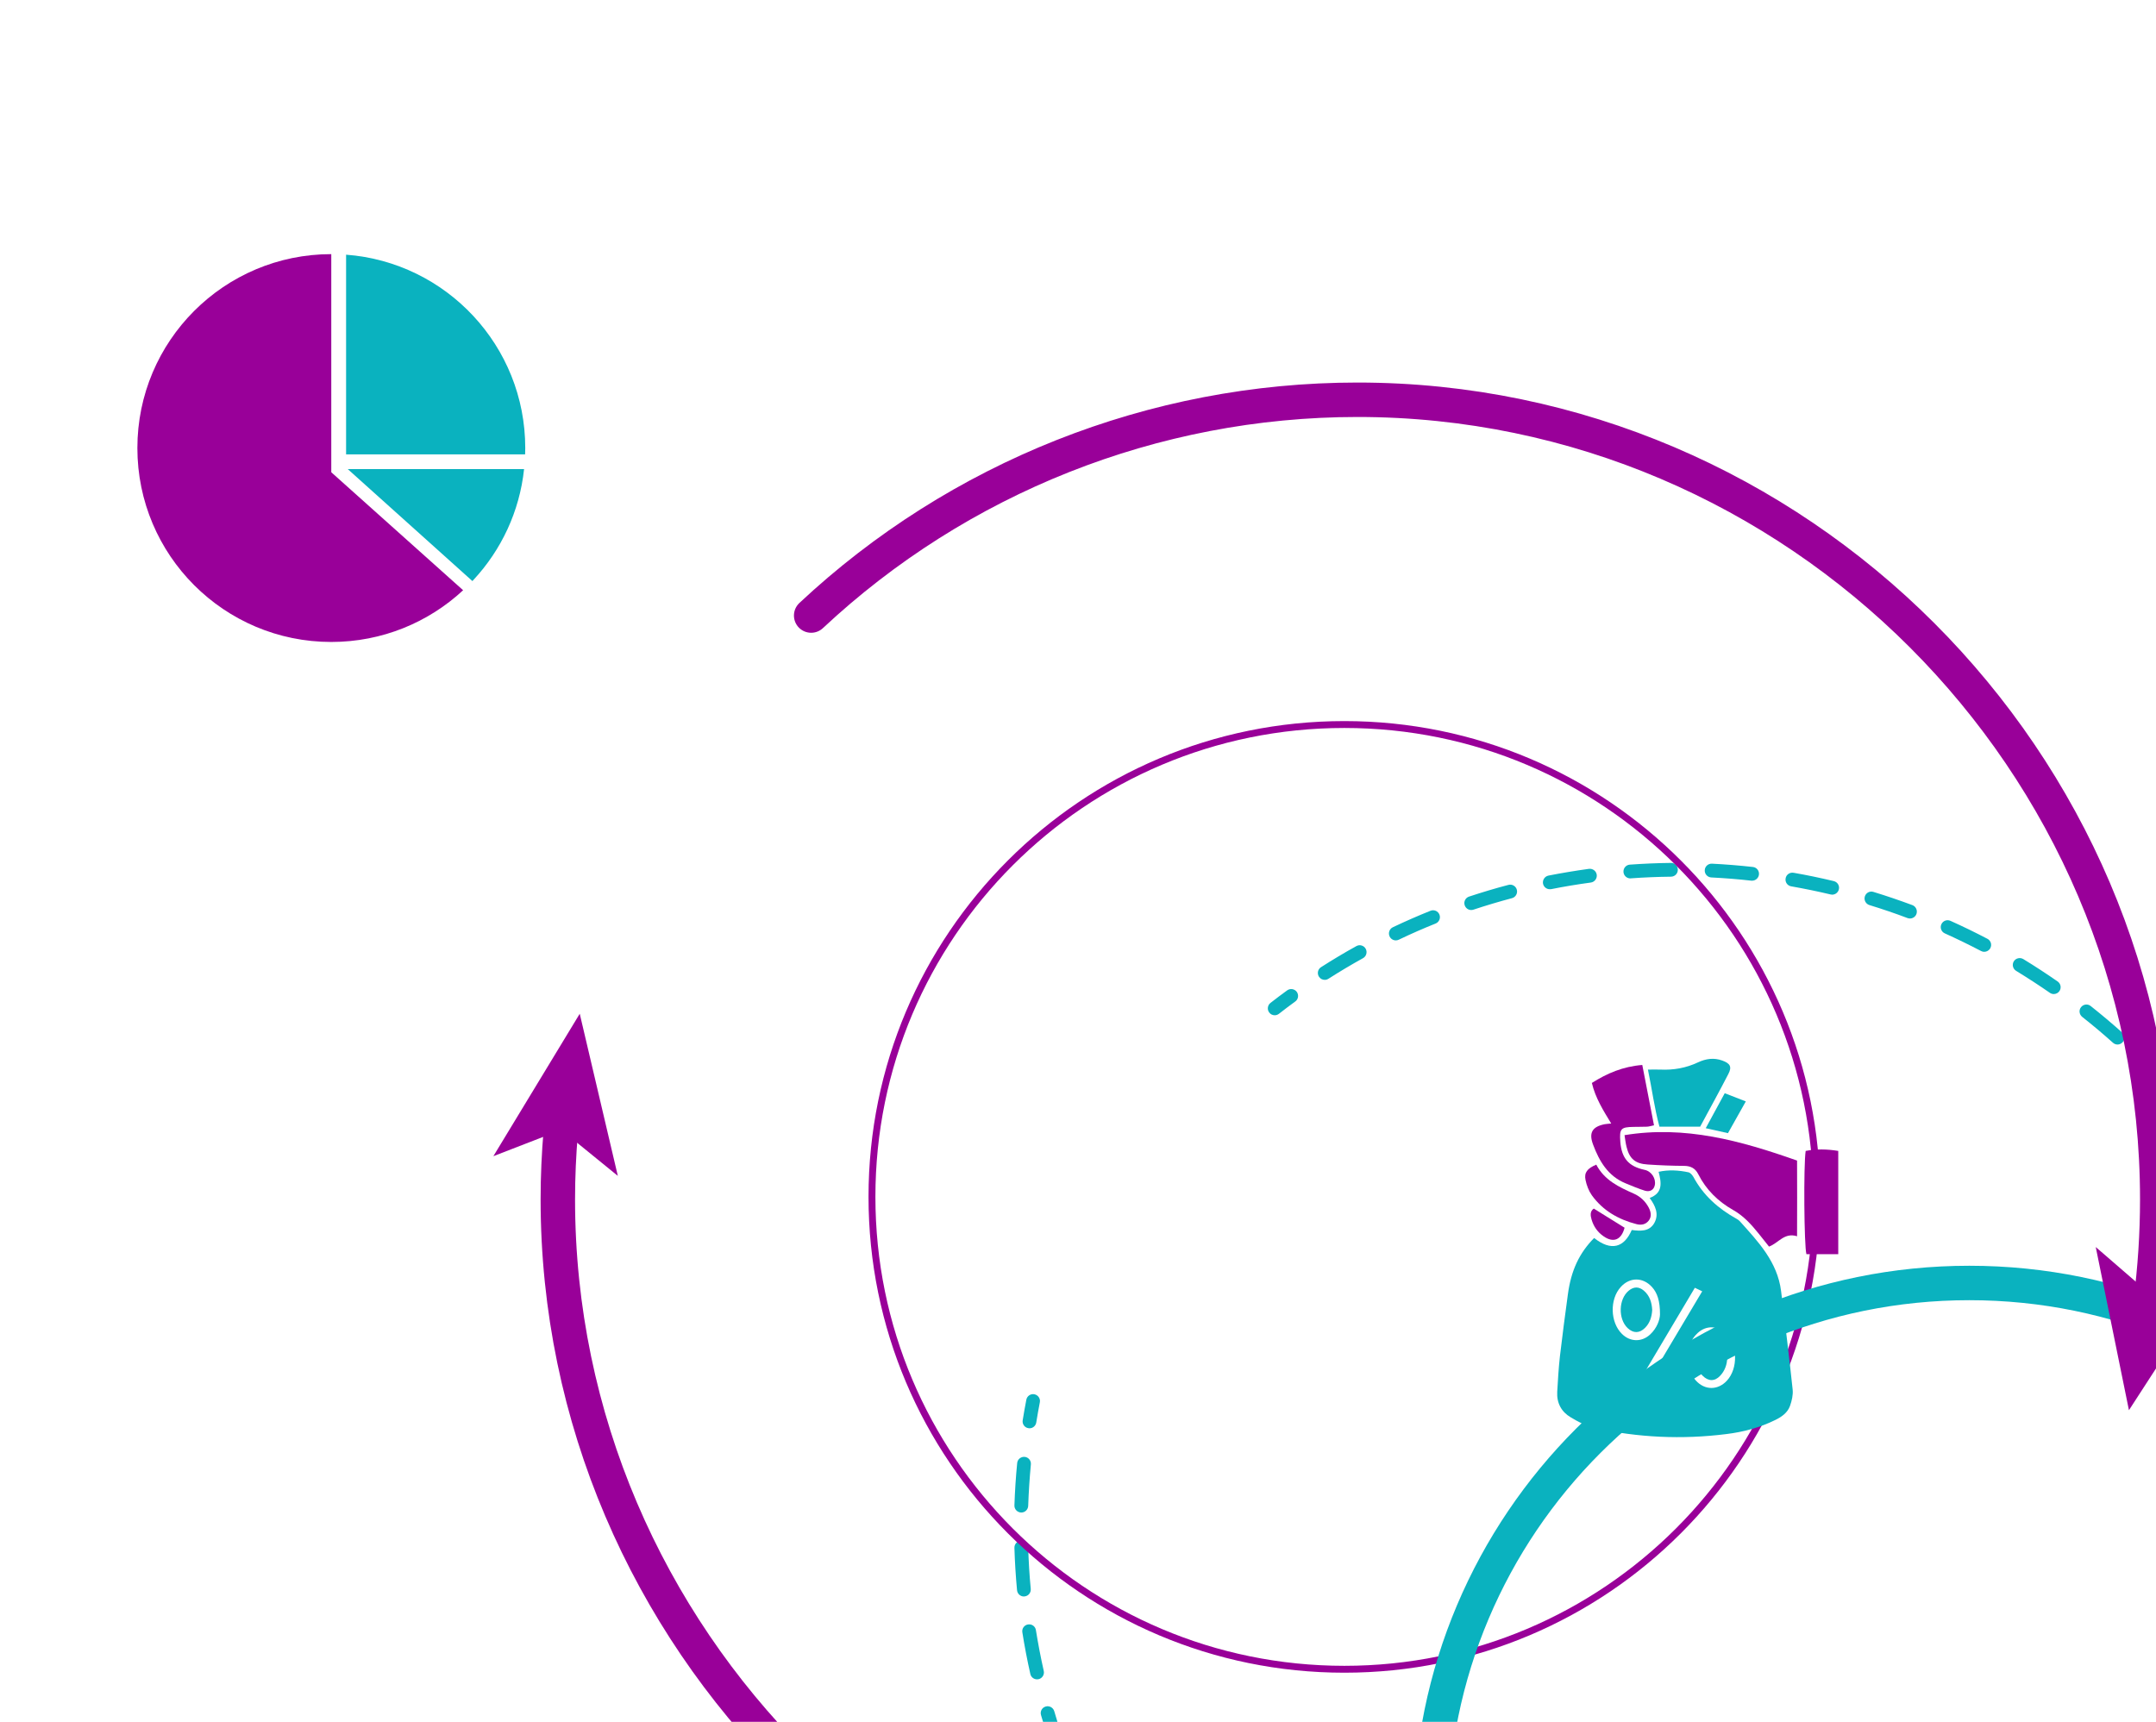
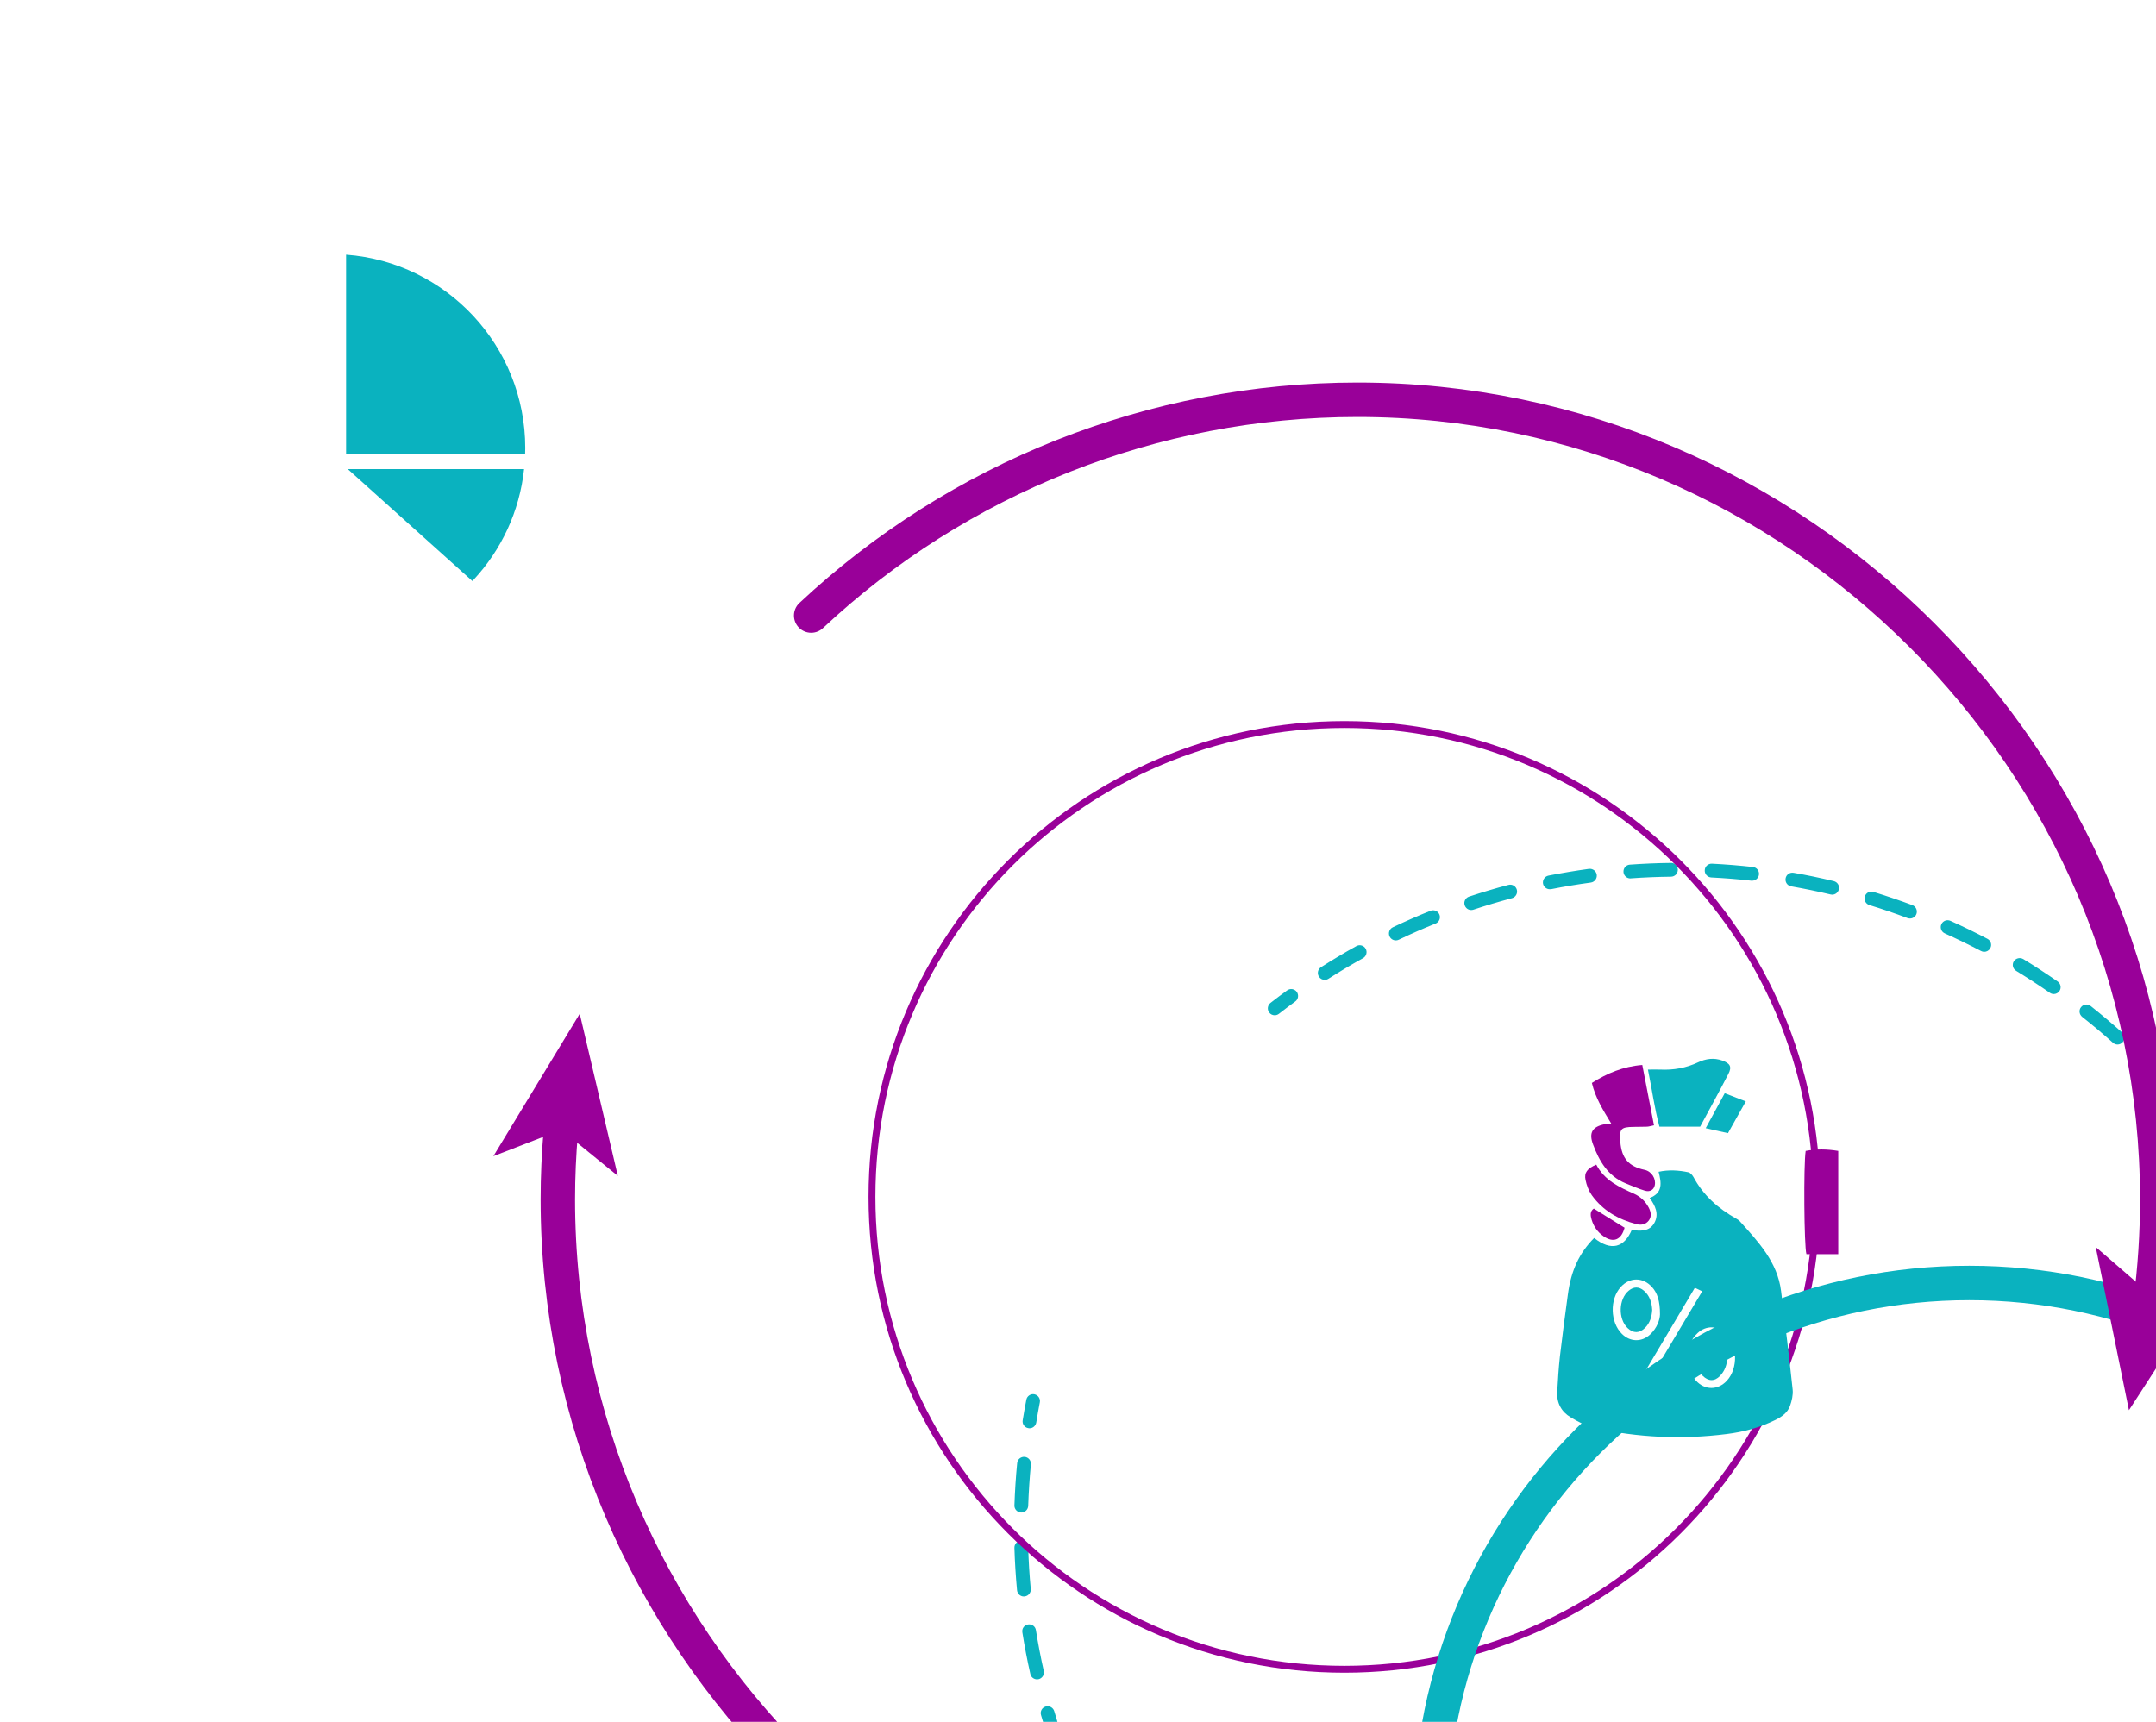
<svg xmlns="http://www.w3.org/2000/svg" xmlns:xlink="http://www.w3.org/1999/xlink" preserveAspectRatio="xMidYMid meet" width="313" height="250" viewBox="0 0 313 250" style="width:100%;height:100%">
  <defs>
    <animate repeatCount="indefinite" dur="4s" begin="0s" xlink:href="#_R_G_L_4_G_L_2_G_L_0_G" fill="freeze" attributeName="opacity" from="0" to="1" keyTimes="0;0.125;1" values="0;1;1" keySplines="0.167 0.167 0.833 0.833;0 0 0 0" calcMode="spline" />
    <animateTransform repeatCount="indefinite" dur="4s" begin="0s" xlink:href="#_R_G_L_4_G_L_2_G_L_0_G" fill="freeze" attributeName="transform" from="0" to="-120" type="rotate" additive="sum" keyTimes="0;0.99;1" values="0;-120;-120" keySplines="0.167 0.167 0.833 0.833;0 0 0 0" calcMode="spline" />
    <animateTransform repeatCount="indefinite" dur="4s" begin="0s" xlink:href="#_R_G_L_4_G_L_2_G_L_0_G" fill="freeze" attributeName="transform" from="-97 -97" to="-97 -97" type="translate" additive="sum" keyTimes="0;1" values="-97 -97;-97 -97" keySplines="0 0 1 1" calcMode="spline" />
    <animate repeatCount="indefinite" dur="4s" begin="0s" xlink:href="#_R_G_L_4_G_L_1_G" fill="freeze" attributeName="opacity" from="0" to="1" keyTimes="0;0.125;0.99;1" values="0;1;1;1" keySplines="0.167 0.167 0.833 0.833;0.167 0.167 0.833 0.833;0 0 0 0" calcMode="spline" />
    <animateTransform repeatCount="indefinite" dur="4s" begin="0s" xlink:href="#_R_G_L_4_G_L_1_G_N_1_T_0" fill="freeze" attributeName="transform" from="125" to="0" type="rotate" additive="sum" keyTimes="0;0.125;1" values="125;0;0" keySplines="0.167 0.167 0.833 0.833;0 0 0 0" calcMode="spline" />
    <animateTransform repeatCount="indefinite" dur="4s" begin="0s" xlink:href="#_R_G_L_4_G_L_1_G_N_1_T_0" fill="freeze" attributeName="transform" from="-48.085 -49.64" to="-48.085 -49.64" type="translate" additive="sum" keyTimes="0;1" values="-48.085 -49.64;-48.085 -49.64" keySplines="0 0 1 1" calcMode="spline" />
    <animate repeatCount="indefinite" dur="4s" begin="0s" xlink:href="#_R_G_L_4_G_L_0_G" fill="freeze" attributeName="opacity" from="0" to="1" keyTimes="0;0.125;0.99;1" values="0;1;1;1" keySplines="0.167 0.167 0.833 0.833;0.167 0.167 0.833 0.833;0 0 0 0" calcMode="spline" />
    <animateTransform repeatCount="indefinite" dur="4s" begin="0s" xlink:href="#_R_G_L_4_G_L_0_G" fill="freeze" attributeName="transform" from="0" to="360" type="rotate" additive="sum" keyTimes="0;0.125;0.99;1" values="0;0;360;360" keySplines="0.167 0.167 0.833 0.833;0.167 0.167 0.833 0.833;0 0 0 0" calcMode="spline" />
    <animateTransform repeatCount="indefinite" dur="4s" begin="0s" xlink:href="#_R_G_L_4_G_L_0_G" fill="freeze" attributeName="transform" from="-90.728 -90.727" to="-90.728 -90.727" type="translate" additive="sum" keyTimes="0;1" values="-90.728 -90.727;-90.728 -90.727" keySplines="0 0 1 1" calcMode="spline" />
    <animateTransform repeatCount="indefinite" dur="4s" begin="0s" xlink:href="#_R_G_L_4_G_L_0_G_N_1_T_0" fill="freeze" attributeName="transform" from="125" to="0" type="rotate" additive="sum" keyTimes="0;0.125;1" values="125;0;0" keySplines="0.167 0.167 0.833 0.833;0 0 0 0" calcMode="spline" />
    <animateTransform repeatCount="indefinite" dur="4s" begin="0s" xlink:href="#_R_G_L_4_G_L_0_G_N_1_T_0" fill="freeze" attributeName="transform" from="-48.085 -49.64" to="-48.085 -49.64" type="translate" additive="sum" keyTimes="0;1" values="-48.085 -49.64;-48.085 -49.64" keySplines="0 0 1 1" calcMode="spline" />
    <animate repeatCount="indefinite" dur="4s" begin="0s" xlink:href="#_R_G_L_3_G_L_1_G" fill="freeze" attributeName="opacity" from="0" to="1" keyTimes="0;0.49;0.615;1" values="0;0;1;1" keySplines="0.167 0.167 0.833 0.833;0.167 0.167 0.833 0.833;0 0 0 0" calcMode="spline" />
    <animateTransform repeatCount="indefinite" dur="4s" begin="0s" xlink:href="#_R_G_L_3_G_L_1_G_N_5_T_0" fill="freeze" attributeName="transform" from="-180" to="0" type="rotate" additive="sum" keyTimes="0;0.49;0.635;1" values="-180;-180;0;0" keySplines="0.167 0.167 0.833 0.833;0.167 0.167 0.833 0.833;0 0 0 0" calcMode="spline" />
    <animateTransform repeatCount="indefinite" dur="4s" begin="0s" xlink:href="#_R_G_L_3_G_L_1_G_N_5_T_0" fill="freeze" attributeName="transform" from="-50 -50" to="-50 -50" type="translate" additive="sum" keyTimes="0;1" values="-50 -50;-50 -50" keySplines="0 0 1 1" calcMode="spline" />
    <animate repeatCount="indefinite" dur="4s" begin="0s" xlink:href="#_R_G_L_3_G_L_1_G_N_5_T_0_M" fill="freeze" attributeName="opacity" from="0" to="1" keyTimes="0;0.062;0.063;1" values="0;0;1;1" keySplines="0 0 0 0;0 0 0 0;0 0 0 0" calcMode="spline" />
    <animate repeatCount="indefinite" dur="4s" begin="0s" xlink:href="#_R_G_L_3_G_L_0_G" fill="freeze" attributeName="opacity" from="0" to="1" keyTimes="0;0.25;0.375;1" values="0;0;1;1" keySplines="0.167 0.167 0.833 0.833;0.167 0.167 0.833 0.833;0 0 0 0" calcMode="spline" />
    <animateTransform repeatCount="indefinite" dur="4s" begin="0s" xlink:href="#_R_G_L_3_G_L_0_G_N_1_T_0" fill="freeze" attributeName="transform" from="-65" to="0" type="rotate" additive="sum" keyTimes="0;0.25;0.375;1" values="-65;-65;0;0" keySplines="0.167 0.167 0.833 0.833;0.167 0.167 0.833 0.833;0 0 0 0" calcMode="spline" />
    <animateTransform repeatCount="indefinite" dur="4s" begin="0s" xlink:href="#_R_G_L_3_G_L_0_G_N_1_T_0" fill="freeze" attributeName="transform" from="-50 -50" to="-50 -50" type="translate" additive="sum" keyTimes="0;1" values="-50 -50;-50 -50" keySplines="0 0 1 1" calcMode="spline" />
    <animate repeatCount="indefinite" dur="4s" begin="0s" xlink:href="#_R_G_L_2_G" fill="freeze" attributeName="opacity" from="0" to="1" keyTimes="0;0.365;0.51;1" values="0;0;1;1" keySplines="0.167 0.167 0.833 0.833;0.167 0.167 0.833 0.833;0 0 0 0" calcMode="spline" />
    <animate repeatCount="indefinite" dur="4s" begin="0s" xlink:href="#_R_G_L_1_G" fill="freeze" attributeName="opacity" from="0" to="1" keyTimes="0;0.635;0.875;1" values="0;0;1;1" keySplines="0.167 0.167 0.833 0.833;0.167 0.167 0.833 0.833;0 0 0 0" calcMode="spline" />
    <animate repeatCount="indefinite" dur="4s" begin="0s" xlink:href="#_R_G_L_1_G_M" fill="freeze" attributeName="opacity" from="0" to="1" keyTimes="0;0.125;0.125;1" values="0;0;1;1" keySplines="0 0 0 0;0 0 0 0;0 0 0 0" calcMode="spline" />
    <animate attributeType="XML" attributeName="opacity" dur="4s" from="0" to="1" xlink:href="#time_group" />
  </defs>
  <g id="_R_G">
    <g id="_R_G_L_4_G" transform=" translate(156.5, 125) translate(-177.5, -142)">
      <g id="_R_G_L_4_G_L_2_G">
        <g id="_R_G_L_4_G_L_2_G_L_0_G" transform=" translate(168, 142)">
          <path id="_R_G_L_4_G_L_2_G_L_0_G_D_0_P_0" fill="#0ab2bf" fill-opacity="1" fill-rule="nonzero" d=" M38.06 22.41 C37.76,22.41 37.46,22.28 37.27,22.02 C36.93,21.59 37.01,20.96 37.44,20.62 C38.24,20 39.04,19.39 39.86,18.8 C40.31,18.47 40.93,18.57 41.26,19.01 C41.58,19.46 41.49,20.09 41.04,20.41 C40.24,20.99 39.45,21.59 38.67,22.2 C38.49,22.34 38.27,22.41 38.06,22.41z " />
          <path id="_R_G_L_4_G_L_2_G_L_0_G_D_1_P_0" fill="#0ab2bf" fill-opacity="1" fill-rule="nonzero" d=" M192.14 100.16 C192.13,100.16 192.13,100.16 192.12,100.16 C191.56,100.15 191.13,99.69 191.14,99.14 C191.16,98.35 191.17,97.55 191.17,96.76 C191.17,95.6 191.15,94.44 191.11,93.29 C191.09,92.74 191.52,92.28 192.07,92.26 C192.62,92.25 193.09,92.67 193.11,93.22 C193.15,94.39 193.17,95.57 193.17,96.76 C193.17,97.57 193.16,98.38 193.14,99.19 C193.13,99.73 192.68,100.16 192.14,100.16z  M191.71 88.37 C191.21,88.37 190.77,87.98 190.72,87.46 C190.53,85.53 190.28,83.58 189.97,81.67 C189.89,81.13 190.26,80.61 190.8,80.53 C191.34,80.43 191.86,80.81 191.95,81.35 C192.26,83.31 192.52,85.29 192.71,87.27 C192.77,87.82 192.36,88.31 191.81,88.36 C191.78,88.36 191.75,88.37 191.71,88.37z  M189.84 76.72 C189.39,76.72 188.97,76.4 188.87,75.94 C188.44,74.05 187.95,72.14 187.41,70.28 C187.26,69.75 187.56,69.19 188.09,69.04 C188.62,68.89 189.18,69.19 189.33,69.72 C189.89,71.62 190.39,73.57 190.82,75.5 C190.94,76.04 190.6,76.57 190.06,76.69 C189.99,76.71 189.92,76.72 189.84,76.72z  M186.54 65.39 C186.13,65.39 185.75,65.13 185.6,64.73 C184.95,62.91 184.23,61.08 183.46,59.31 C183.24,58.8 183.47,58.21 183.98,57.99 C184.49,57.77 185.07,58.01 185.29,58.51 C186.08,60.33 186.81,62.19 187.49,64.05 C187.67,64.57 187.4,65.14 186.88,65.33 C186.77,65.37 186.66,65.39 186.54,65.39z  M181.87 54.57 C181.51,54.57 181.15,54.37 180.98,54.03 C180.1,52.3 179.16,50.58 178.18,48.91 C177.89,48.43 178.05,47.82 178.53,47.54 C179.01,47.26 179.62,47.42 179.9,47.89 C180.9,49.6 181.87,51.36 182.76,53.12 C183.01,53.61 182.81,54.22 182.32,54.47 C182.18,54.54 182.02,54.57 181.87,54.57z  M175.89 44.41 C175.57,44.41 175.25,44.26 175.06,43.97 C173.98,42.37 172.83,40.77 171.65,39.24 C171.31,38.8 171.39,38.17 171.83,37.83 C172.27,37.5 172.89,37.58 173.23,38.02 C174.44,39.59 175.61,41.22 176.72,42.85 C177.03,43.31 176.91,43.93 176.45,44.24 C176.28,44.36 176.08,44.41 175.89,44.41z  M168.7 35.06 C168.42,35.06 168.14,34.94 167.95,34.72 C166.67,33.25 165.34,31.81 163.98,30.43 C163.59,30.04 163.59,29.41 163.99,29.02 C164.38,28.63 165.01,28.64 165.4,29.03 C166.79,30.44 168.15,31.91 169.46,33.4 C169.82,33.82 169.77,34.45 169.36,34.81 C169.17,34.98 168.93,35.06 168.7,35.06z  M160.41 26.66 C160.18,26.66 159.94,26.57 159.75,26.4 C158.3,25.1 156.8,23.84 155.28,22.64 C154.85,22.29 154.77,21.66 155.12,21.23 C155.46,20.8 156.09,20.72 156.52,21.07 C158.07,22.3 159.61,23.59 161.08,24.91 C161.49,25.28 161.53,25.91 161.16,26.32 C160.96,26.54 160.69,26.66 160.41,26.66z  M151.16 19.33 C150.96,19.33 150.76,19.27 150.59,19.15 C148.99,18.04 147.34,16.97 145.69,15.96 C145.22,15.67 145.07,15.06 145.35,14.59 C145.64,14.12 146.25,13.97 146.73,14.25 C148.42,15.28 150.1,16.38 151.73,17.51 C152.18,17.83 152.29,18.45 151.98,18.9 C151.79,19.18 151.47,19.33 151.16,19.33z  M45.32 17.27 C44.99,17.27 44.67,17.11 44.48,16.81 C44.18,16.34 44.32,15.72 44.78,15.43 C46.45,14.36 48.17,13.33 49.91,12.37 C50.39,12.1 51,12.27 51.27,12.76 C51.53,13.24 51.36,13.85 50.88,14.12 C49.18,15.06 47.49,16.07 45.86,17.11 C45.69,17.22 45.51,17.27 45.32,17.27z  M141.06 13.2 C140.91,13.2 140.75,13.16 140.6,13.08 C138.88,12.18 137.11,11.32 135.34,10.52 C134.84,10.3 134.61,9.7 134.84,9.2 C135.06,8.7 135.65,8.47 136.16,8.7 C137.97,9.51 139.77,10.39 141.53,11.31 C142.02,11.57 142.21,12.17 141.95,12.66 C141.77,13 141.42,13.2 141.06,13.2z  M55.64 11.54 C55.27,11.54 54.91,11.33 54.74,10.97 C54.5,10.47 54.71,9.87 55.21,9.63 C57,8.78 58.84,7.97 60.67,7.24 C61.19,7.03 61.77,7.28 61.97,7.79 C62.18,8.3 61.93,8.88 61.42,9.09 C59.62,9.81 57.82,10.6 56.07,11.44 C55.93,11.51 55.78,11.54 55.64,11.54z  M130.28 8.36 C130.17,8.36 130.05,8.34 129.93,8.3 C128.11,7.61 126.25,6.98 124.39,6.41 C123.87,6.25 123.57,5.69 123.73,5.16 C123.89,4.63 124.45,4.33 124.98,4.5 C126.88,5.08 128.78,5.73 130.64,6.42 C131.15,6.62 131.41,7.19 131.22,7.71 C131.07,8.11 130.69,8.36 130.28,8.36z  M66.59 7.13 C66.16,7.13 65.78,6.86 65.64,6.44 C65.46,5.92 65.75,5.35 66.27,5.18 C68.15,4.56 70.07,3.98 71.99,3.48 C72.52,3.34 73.07,3.65 73.21,4.19 C73.35,4.72 73.03,5.27 72.5,5.41 C70.62,5.91 68.74,6.47 66.9,7.08 C66.8,7.11 66.69,7.13 66.59,7.13z  M118.99 4.9 C118.91,4.9 118.84,4.89 118.76,4.87 C116.88,4.42 114.95,4.03 113.04,3.69 C112.49,3.6 112.13,3.08 112.23,2.53 C112.32,1.99 112.83,1.63 113.38,1.72 C115.34,2.06 117.3,2.47 119.22,2.93 C119.76,3.06 120.09,3.6 119.96,4.13 C119.85,4.59 119.44,4.9 118.99,4.9z  M77.99 4.11 C77.53,4.11 77.11,3.79 77.01,3.31 C76.91,2.77 77.26,2.24 77.8,2.13 C79.74,1.75 81.72,1.42 83.68,1.15 C84.23,1.09 84.73,1.46 84.81,2.01 C84.88,2.56 84.5,3.06 83.95,3.14 C82.02,3.4 80.09,3.72 78.19,4.1 C78.12,4.11 78.06,4.11 77.99,4.11z  M107.37 2.87 C107.33,2.87 107.29,2.87 107.26,2.87 C105.34,2.65 103.38,2.5 101.44,2.4 C100.88,2.37 100.46,1.9 100.49,1.35 C100.51,0.8 100.98,0.38 101.53,0.4 C103.52,0.5 105.52,0.66 107.48,0.88 C108.03,0.94 108.42,1.43 108.36,1.98 C108.3,2.49 107.87,2.87 107.37,2.87z  M89.69 2.54 C89.17,2.54 88.73,2.14 88.69,1.61 C88.65,1.06 89.06,0.58 89.61,0.54 C91.59,0.4 93.59,0.31 95.57,0.29 C96.12,0.25 96.58,0.73 96.58,1.28 C96.59,1.83 96.15,2.28 95.59,2.29 C93.66,2.31 91.69,2.39 89.76,2.53 C89.73,2.54 89.71,2.54 89.69,2.54z " />
          <path id="_R_G_L_4_G_L_2_G_L_0_G_D_2_P_0" fill="#0ab2bf" fill-opacity="1" fill-rule="nonzero" d=" M191.5 109.13 C191.46,109.13 191.42,109.13 191.38,109.13 C190.83,109.06 190.44,108.56 190.51,108.02 C190.62,107.04 190.73,106.05 190.81,105.06 C190.86,104.51 191.35,104.1 191.89,104.15 C192.44,104.2 192.85,104.69 192.8,105.24 C192.71,106.25 192.61,107.25 192.49,108.25 C192.43,108.76 192,109.13 191.5,109.13z " />
          <path id="_R_G_L_4_G_L_2_G_L_0_G_D_3_P_0" fill="#0ab2bf" fill-opacity="1" fill-rule="nonzero" d=" M170.71 158.08 C170.49,158.08 170.26,158 170.08,157.85 C169.65,157.5 169.58,156.87 169.93,156.44 C170.56,155.68 171.17,154.9 171.77,154.12 C172.11,153.68 172.74,153.59 173.18,153.93 C173.61,154.27 173.7,154.89 173.36,155.33 C172.75,156.13 172.12,156.93 171.48,157.71 C171.29,157.95 171,158.08 170.71,158.08z " />
          <path id="_R_G_L_4_G_L_2_G_L_0_G_D_4_P_0" fill="#0ab2bf" fill-opacity="1" fill-rule="nonzero" d=" M96.72 193.23 C96.72,193.23 96.7,193.23 96.7,193.23 C96.7,193.23 96.01,193.23 96.01,193.23 C95.46,193.23 95.02,192.78 95.02,192.22 C95.02,191.67 95.47,191.23 96.02,191.23 C96.02,191.23 96.02,191.23 96.02,191.23 C96.02,191.23 96.7,191.23 96.7,191.23 C98.48,191.23 100.28,191.18 102.06,191.08 C102.62,191.06 103.08,191.47 103.11,192.03 C103.14,192.58 102.72,193.05 102.17,193.08 C100.37,193.18 98.53,193.23 96.72,193.23z  M89.93 193 C89.9,193 89.88,193 89.86,192.99 C87.81,192.85 85.75,192.64 83.73,192.37 C83.18,192.3 82.8,191.79 82.87,191.24 C82.94,190.7 83.44,190.31 83.99,190.39 C85.98,190.65 87.99,190.86 90,191 C90.55,191.04 90.96,191.52 90.92,192.07 C90.89,192.59 90.45,193 89.93,193z  M108.19 192.55 C107.69,192.55 107.26,192.18 107.2,191.67 C107.13,191.12 107.52,190.62 108.07,190.56 C110.06,190.32 112.06,190.01 114.03,189.65 C114.58,189.55 115.1,189.9 115.2,190.45 C115.3,190.99 114.94,191.51 114.4,191.61 C112.39,191.99 110.34,192.3 108.31,192.54 C108.27,192.55 108.23,192.55 108.19,192.55z  M77.85 191.37 C77.78,191.37 77.72,191.37 77.65,191.35 C75.64,190.95 73.62,190.48 71.65,189.95 C71.12,189.81 70.8,189.26 70.94,188.73 C71.09,188.19 71.64,187.88 72.17,188.02 C74.1,188.54 76.08,189 78.04,189.39 C78.58,189.5 78.94,190.03 78.83,190.57 C78.73,191.04 78.32,191.37 77.85,191.37z  M120.17 190.33 C119.72,190.33 119.31,190.03 119.2,189.57 C119.06,189.04 119.39,188.49 119.92,188.36 C121.87,187.87 123.82,187.31 125.72,186.69 C126.25,186.52 126.81,186.81 126.98,187.34 C127.15,187.86 126.86,188.43 126.34,188.59 C124.39,189.22 122.4,189.8 120.42,190.3 C120.33,190.32 120.25,190.33 120.17,190.33z  M66.08 188.22 C65.97,188.22 65.86,188.2 65.76,188.16 C63.81,187.51 61.87,186.78 59.98,186 C59.47,185.79 59.22,185.2 59.43,184.69 C59.64,184.18 60.23,183.94 60.74,184.15 C62.59,184.91 64.5,185.63 66.4,186.27 C66.92,186.45 67.2,187.01 67.02,187.54 C66.88,187.95 66.49,188.22 66.08,188.22z  M131.77 186.59 C131.37,186.59 130.99,186.35 130.84,185.95 C130.63,185.44 130.89,184.86 131.4,184.66 C133.26,183.92 135.12,183.12 136.94,182.26 C137.43,182.03 138.03,182.24 138.26,182.74 C138.5,183.24 138.29,183.83 137.79,184.07 C135.93,184.94 134.03,185.77 132.13,186.52 C132.01,186.56 131.89,186.59 131.77,186.59z  M54.79 183.57 C54.64,183.57 54.49,183.54 54.35,183.47 C52.51,182.57 50.68,181.6 48.9,180.58 C48.42,180.31 48.25,179.7 48.53,179.22 C48.8,178.74 49.41,178.57 49.89,178.84 C51.63,179.84 53.43,180.79 55.23,181.67 C55.73,181.91 55.93,182.51 55.69,183.01 C55.52,183.36 55.16,183.57 54.79,183.57z  M142.79 181.39 C142.44,181.39 142.1,181.2 141.92,180.87 C141.65,180.39 141.82,179.78 142.31,179.51 C144.06,178.55 145.8,177.51 147.49,176.43 C147.96,176.13 148.58,176.27 148.87,176.73 C149.17,177.2 149.03,177.82 148.57,178.12 C146.84,179.22 145.06,180.28 143.27,181.26 C143.12,181.35 142.95,181.39 142.79,181.39z  M44.2 177.52 C44.01,177.52 43.82,177.46 43.65,177.35 C41.94,176.22 40.24,175.03 38.61,173.8 C38.17,173.46 38.08,172.83 38.42,172.39 C38.75,171.95 39.37,171.86 39.82,172.2 C41.41,173.41 43.07,174.58 44.75,175.68 C45.21,175.99 45.34,176.61 45.03,177.07 C44.84,177.36 44.52,177.52 44.2,177.52z  M153.06 174.83 C152.76,174.83 152.45,174.69 152.26,174.42 C151.93,173.97 152.02,173.35 152.47,173.02 C154.09,171.83 155.69,170.58 157.22,169.3 C157.65,168.95 158.28,169 158.63,169.43 C158.99,169.85 158.93,170.48 158.51,170.84 C156.94,172.15 155.31,173.42 153.65,174.63 C153.48,174.76 153.27,174.83 153.06,174.83z  M34.46 170.17 C34.23,170.17 34,170.09 33.81,169.93 C32.26,168.59 30.73,167.19 29.27,165.76 C28.88,165.38 28.87,164.74 29.25,164.35 C29.64,163.95 30.27,163.95 30.67,164.33 C32.1,165.73 33.6,167.1 35.12,168.41 C35.54,168.77 35.58,169.4 35.22,169.82 C35.03,170.05 34.75,170.17 34.46,170.17z  M162.42 167.01 C162.15,167.01 161.89,166.91 161.69,166.7 C161.31,166.3 161.33,165.67 161.73,165.29 C163.19,163.91 164.61,162.46 165.97,161 C166.35,160.59 166.98,160.57 167.39,160.94 C167.79,161.32 167.81,161.95 167.44,162.35 C166.05,163.85 164.59,165.33 163.11,166.74 C162.91,166.92 162.67,167.01 162.42,167.01z  M25.75 161.65 C25.47,161.65 25.2,161.54 25,161.32 C23.63,159.8 22.3,158.21 21.03,156.61 C20.68,156.18 20.76,155.55 21.19,155.21 C21.62,154.86 22.25,154.94 22.6,155.37 C23.84,156.94 25.15,158.49 26.49,159.98 C26.86,160.39 26.83,161.02 26.42,161.39 C26.22,161.56 25.99,161.65 25.75,161.65z  M18.18 152.1 C17.87,152.1 17.55,151.95 17.36,151.67 C16.19,149.98 15.07,148.25 14.01,146.5 C13.73,146.02 13.88,145.41 14.35,145.12 C14.83,144.84 15.44,144.99 15.73,145.47 C16.76,147.18 17.86,148.88 19,150.53 C19.32,150.98 19.2,151.6 18.75,151.92 C18.58,152.04 18.38,152.1 18.18,152.1z  M11.89 141.67 C11.53,141.67 11.18,141.47 11.01,141.13 C10.06,139.31 9.17,137.45 8.35,135.58 C8.13,135.07 8.35,134.48 8.86,134.26 C9.37,134.04 9.96,134.27 10.18,134.77 C10.98,136.6 11.86,138.43 12.78,140.2 C13.04,140.7 12.84,141.3 12.35,141.55 C12.21,141.63 12.05,141.67 11.89,141.67z  M6.99 130.53 C6.58,130.53 6.2,130.27 6.05,129.87 C5.35,127.95 4.7,125.98 4.13,124.02 C3.97,123.49 4.27,122.93 4.8,122.78 C5.33,122.62 5.89,122.92 6.05,123.45 C6.61,125.38 7.25,127.3 7.93,129.18 C8.12,129.7 7.86,130.28 7.34,130.47 C7.22,130.51 7.11,130.53 6.99,130.53z  M3.55 118.83 C3.1,118.83 2.68,118.52 2.58,118.05 C2.13,116.06 1.74,114.03 1.42,112 C1.33,111.46 1.7,110.94 2.25,110.86 C2.8,110.77 3.31,111.14 3.39,111.69 C3.71,113.67 4.09,115.67 4.53,117.61 C4.65,118.15 4.31,118.69 3.77,118.81 C3.7,118.82 3.63,118.83 3.55,118.83z  M1.64 106.8 C1.13,106.8 0.7,106.41 0.65,105.89 C0.46,103.86 0.33,101.79 0.27,99.74 C0.25,99.19 0.68,98.73 1.23,98.71 C1.78,98.68 2.25,99.13 2.27,99.68 C2.33,101.69 2.45,103.71 2.64,105.7 C2.69,106.25 2.29,106.74 1.74,106.79 C1.7,106.79 1.67,106.8 1.64,106.8z  M1.27 94.61 C1.26,94.61 1.25,94.61 1.24,94.61 C0.69,94.59 0.25,94.13 0.27,93.58 C0.34,91.53 0.47,89.46 0.67,87.43 C0.72,86.88 1.21,86.48 1.76,86.53 C2.31,86.58 2.71,87.07 2.66,87.62 C2.47,89.61 2.34,91.64 2.27,93.64 C2.25,94.18 1.81,94.61 1.27,94.61z " />
          <path id="_R_G_L_4_G_L_2_G_L_0_G_D_5_P_0" fill="#0ab2bf" fill-opacity="1" fill-rule="nonzero" d=" M2.46 82.38 C2.4,82.38 2.35,82.37 2.29,82.36 C1.75,82.28 1.38,81.76 1.47,81.22 C1.63,80.22 1.81,79.22 2,78.23 C2.1,77.69 2.63,77.33 3.17,77.44 C3.71,77.55 4.07,78.07 3.96,78.61 C3.77,79.58 3.6,80.56 3.44,81.54 C3.36,82.03 2.94,82.38 2.46,82.38z " />
        </g>
      </g>
      <g id="_R_G_L_4_G_L_1_G_N_1_T_0" transform=" translate(168.085, 141.14)">
        <g id="_R_G_L_4_G_L_1_G" transform=" translate(48.085, 49.64) translate(-71.082, -71.083)">
          <path id="_R_G_L_4_G_L_1_G_D_0_P_0" stroke="#990099" stroke-linecap="round" stroke-linejoin="round" fill="none" stroke-width="1" stroke-opacity="1" d=" M2.5 71.08 C2.5,33.21 33.2,2.5 71.08,2.5 C108.96,2.5 139.66,33.21 139.66,71.08 C139.66,108.96 108.96,139.67 71.08,139.67 C33.2,139.67 2.5,108.96 2.5,71.08z " />
        </g>
      </g>
      <g id="_R_G_L_4_G_L_0_G_N_1_T_0" transform=" translate(168.085, 141.14)">
        <g id="_R_G_L_4_G_L_0_G" transform=" translate(48.085, 49.64)">
          <path id="_R_G_L_4_G_L_0_G_D_0_P_0" stroke="#0ab2bf" stroke-linecap="round" stroke-linejoin="round" fill="none" stroke-width="5" stroke-opacity="1" d=" M12.5 90.73 C12.5,47.52 47.52,12.5 90.73,12.5 C133.93,12.5 168.96,47.52 168.96,90.73 C168.96,133.93 133.93,168.95 90.73,168.95 C47.52,168.95 12.5,133.93 12.5,90.73z " />
        </g>
      </g>
    </g>
    <g id="_R_G_L_3_G" transform=" translate(156.5, 125) translate(-177.5, -142)">
      <g id="_R_G_L_3_G_L_1_G_N_5_T_0_M">
        <g id="_R_G_L_3_G_L_1_G_N_5_T_0" transform=" translate(167.538, 141.465)">
          <g id="_R_G_L_3_G_L_1_G" transform=" translate(31.613, 38.395) translate(-106.777, -15.919)">
            <path id="_R_G_L_3_G_L_1_G_D_0_P_0" stroke="#990099" stroke-linecap="round" stroke-linejoin="round" fill="none" stroke-width="5" stroke-opacity="1" d=" M203.94 112.98 C199.51,117.02 194.8,120.69 189.84,123.97 C171.04,136.42 148.78,143.3 125.71,143.3 C62.02,143.3 9.61,90.89 9.61,27.2 C9.61,23.89 9.76,20.59 10.04,17.31 C10.08,16.85 10.12,16.38 10.16,15.92 " />
            <path id="_R_G_L_3_G_L_1_G_D_1_P_0" fill="#990099" fill-opacity="1" fill-rule="nonzero" d=" M12.79 0.25 C12.79,0.25 18.32,23.79 18.32,23.79 C18.32,23.79 10.11,17.11 10.11,17.11 C10.11,17.11 0.25,20.93 0.25,20.93 C0.25,20.93 12.79,0.25 12.79,0.25z " />
          </g>
        </g>
      </g>
      <g id="_R_G_L_3_G_L_0_G_N_1_T_0" transform=" translate(167.575, 140.93)">
        <g id="_R_G_L_3_G_L_0_G" transform=" translate(50.425, 38.094) translate(-84.238, -108.981)">
          <path id="_R_G_L_3_G_L_0_G_D_0_P_0" stroke="#990099" stroke-linecap="round" stroke-linejoin="round" fill="none" stroke-width="5" stroke-opacity="1" d=" M5 36.33 C26.34,16.36 54.66,5 84.32,5 C148.01,5 200.42,57.41 200.42,121.1 C200.42,126.14 200.09,131.16 199.44,136.14 " />
          <path id="_R_G_L_3_G_L_0_G_D_1_P_0" fill="#990099" fill-opacity="1" fill-rule="nonzero" d=" M196.31 151.71 C196.31,151.71 191.49,128.02 191.49,128.02 C191.49,128.02 199.49,134.94 199.49,134.94 C199.49,134.94 209.46,131.42 209.46,131.42 C209.46,131.42 196.31,151.71 196.31,151.71z " />
        </g>
      </g>
    </g>
    <g id="_R_G_L_2_G" transform=" translate(246.426, 181.283) translate(-20.695, -27.995)">
-       <path id="_R_G_L_2_G_D_0_P_0" fill="#990099" fill-opacity="1" fill-rule="nonzero" d=" M35.16 26.21 C33.31,25.62 32.5,27.18 31.09,27.71 C30.6,27.08 30.11,26.46 29.6,25.84 C28.52,24.5 27.4,23.25 25.85,22.38 C23.7,21.16 21.96,19.46 20.83,17.22 C20.39,16.35 19.74,16 18.77,15.99 C17,15.98 15.23,15.91 13.47,15.79 C11.66,15.68 10.82,14.95 10.4,13.21 C10.27,12.69 10.21,12.15 10.11,11.53 C18.89,10.09 26.97,12.33 35.16,15.22 C35.18,18.74 35.17,22.31 35.16,26.21z " />
      <path id="_R_G_L_2_G_D_1_P_0" fill="#990099" fill-opacity="1" fill-rule="nonzero" d=" M8.18 9.84 C7.03,7.95 5.89,6.15 5.37,3.95 C7.56,2.56 9.88,1.56 12.69,1.34 C13.26,4.27 13.82,7.12 14.39,10.1 C14.03,10.17 13.71,10.28 13.39,10.3 C12.73,10.33 12.07,10.31 11.42,10.33 C9.56,10.36 9.36,10.6 9.5,12.5 C9.69,14.9 10.72,16.08 13.04,16.57 C14.03,16.78 14.72,17.85 14.5,18.82 C14.36,19.45 13.83,19.81 13.09,19.6 C12.13,19.31 11.2,18.9 10.26,18.52 C7.7,17.47 6.44,15.3 5.54,12.88 C4.9,11.17 5.44,10.3 7.23,9.94 C7.51,9.89 7.81,9.88 8.18,9.84z " />
      <path id="_R_G_L_2_G_D_2_P_0" fill="#0ab2bf" fill-opacity="1" fill-rule="nonzero" d=" M13.51 2.01 C14.23,2.01 14.77,1.99 15.32,2.01 C17.22,2.1 19.04,1.78 20.78,0.96 C21.91,0.43 23.09,0.25 24.31,0.7 C25.45,1.11 25.73,1.6 25.19,2.64 C23.85,5.24 22.43,7.81 21.09,10.3 C21.09,10.3 15.18,10.3 15.18,10.3 C14.45,7.59 14.1,4.87 13.51,2.01z " />
      <path id="_R_G_L_2_G_D_3_P_0" fill="#990099" fill-opacity="1" fill-rule="nonzero" d=" M41.14 28.81 C41.14,28.81 36.52,28.81 36.52,28.81 C36.18,27.71 36.09,15.84 36.41,13.82 C37.94,13.52 39.5,13.55 41.14,13.82 C41.14,13.82 41.14,28.81 41.14,28.81z " />
      <path id="_R_G_L_2_G_D_4_P_0" fill="#990099" fill-opacity="1" fill-rule="nonzero" d=" M6.01 15.81 C7.2,18.09 9.32,19.07 11.46,20.02 C12.41,20.44 13.15,21.14 13.63,22.06 C13.95,22.68 14.07,23.35 13.63,23.93 C13.19,24.5 12.55,24.63 11.85,24.45 C9.22,23.77 6.96,22.48 5.36,20.25 C4.91,19.61 4.61,18.81 4.45,18.04 C4.23,16.97 4.69,16.37 6.01,15.81z " />
      <path id="_R_G_L_2_G_D_5_P_0" fill="#0ab2bf" fill-opacity="1" fill-rule="nonzero" d=" M24.66 5.44 C25.79,5.88 26.68,6.23 27.72,6.63 C26.84,8.19 26.02,9.66 25.13,11.24 C24.06,11 23.06,10.78 21.9,10.52 C22.87,8.73 23.75,7.1 24.66,5.44z " />
      <path id="_R_G_L_2_G_D_6_P_0" fill="#990099" fill-opacity="1" fill-rule="nonzero" d=" M5.65 22.19 C7.16,23.13 8.64,24.05 10.12,24.97 C9.65,26.75 8.49,27.22 7.05,26.2 C6.19,25.6 5.62,24.78 5.33,23.79 C5.16,23.21 5.07,22.59 5.65,22.19z " />
      <path id="_R_G_L_2_G_D_7_P_0" fill="#0ab2bf" fill-opacity="1" fill-rule="nonzero" d=" M5.7 26.46 C8.18,28.43 10.06,27.84 11.16,25.3 C12.39,25.46 13.74,25.57 14.46,24.24 C15.13,22.98 14.6,21.8 13.76,20.65 C15.69,19.93 15.48,18.47 15.06,16.85 C16.53,16.53 17.96,16.62 19.38,16.92 C19.67,16.98 19.96,17.33 20.12,17.61 C21.56,20.29 23.73,22.2 26.35,23.66 C26.53,23.76 26.71,23.88 26.84,24.02 C29.52,27 32.31,29.93 32.84,34.17 C33.44,38.93 34.01,43.7 34.52,48.47 C34.6,49.24 34.4,50.09 34.14,50.83 C33.79,51.82 32.95,52.42 32.01,52.88 C29.76,53.99 27.36,54.63 24.9,54.93 C18.46,55.74 12.06,55.45 5.73,54.04 C4.53,53.78 3.38,53.14 2.3,52.5 C0.94,51.7 0.25,50.41 0.34,48.8 C0.44,47.09 0.54,45.37 0.73,43.66 C1.08,40.65 1.48,37.64 1.89,34.63 C2.36,31.16 3.54,28.65 5.7,26.46z  M19.29 43.8 C19.27,45.06 19.61,46.2 20.46,47.15 C21.76,48.6 23.69,48.59 24.99,47.16 C26.61,45.38 26.54,42.04 24.83,40.35 C23.65,39.17 21.96,39.12 20.74,40.25 C19.7,41.2 19.3,42.42 19.29,43.8z  M15.26 37.57 C15.27,35.59 14.86,34.41 14.09,33.57 C12.78,32.13 10.87,32.13 9.57,33.57 C7.94,35.35 8.02,38.69 9.73,40.38 C10.91,41.56 12.59,41.61 13.82,40.48 C14.85,39.53 15.24,38.3 15.26,37.57z  M13.29 47.8 C16.04,43.2 18.69,38.73 21.39,34.2 C20.98,34.01 20.69,33.86 20.32,33.69 C17.62,38.24 14.97,42.71 12.27,47.24 C12.62,47.43 12.87,47.57 13.29,47.8z  M21.46 46.47 C22.28,47.28 23.19,47.31 23.97,46.49 C25.37,45.05 25.37,42.62 23.94,41.17 C23.18,40.41 22.32,40.42 21.53,41.16 C20.75,41.89 20.47,42.83 20.43,43.87 C20.48,44.86 20.73,45.76 21.46,46.47z  M12.91 34.1 C12.18,33.49 11.45,33.51 10.72,34.11 C9.24,35.33 9.16,38.2 10.56,39.54 C11.39,40.32 12.27,40.32 13.09,39.51 C13.8,38.8 14.07,37.9 14.13,36.91 C14.07,35.82 13.77,34.83 12.91,34.1z " />
    </g>
    <g id="_R_G_L_1_G_M">
      <g id="_R_G_L_1_G" transform=" translate(48.098, 65.054) translate(-28.404, -28.405)">
-         <path id="_R_G_L_1_G_D_0_P_0" fill="#990099" fill-opacity="1" fill-rule="nonzero" d=" M47.54 49.05 C42.52,53.71 35.79,56.56 28.4,56.56 C12.85,56.56 0.25,43.96 0.25,28.4 C0.25,12.86 12.85,0.25 28.4,0.25 C28.4,0.25 28.4,31.92 28.4,31.92 C28.4,31.92 47.54,49.05 47.54,49.05z " />
        <path id="_R_G_L_1_G_D_1_P_0" fill="#0ab2bf" fill-opacity="1" fill-rule="nonzero" d=" M56.56 28.4 C56.56,28.71 56.55,29.01 56.54,29.32 C56.54,29.32 30.55,29.32 30.55,29.32 C30.55,29.32 30.55,0.33 30.55,0.33 C45.1,1.42 56.56,13.58 56.56,28.4z " />
        <path id="_R_G_L_1_G_D_2_P_0" fill="#0ab2bf" fill-opacity="1" fill-rule="nonzero" d=" M56.39 31.46 C55.73,37.64 53.07,43.21 49.06,47.53 C49,47.6 48.94,47.66 48.89,47.72 C48.89,47.72 30.79,31.46 30.79,31.46 C30.79,31.46 56.39,31.46 56.39,31.46z " />
      </g>
    </g>
    <g id="_R_G_L_0_G" transform=" translate(156.5, 125) translate(0, 0)" />
  </g>
  <g id="time_group" />
</svg>